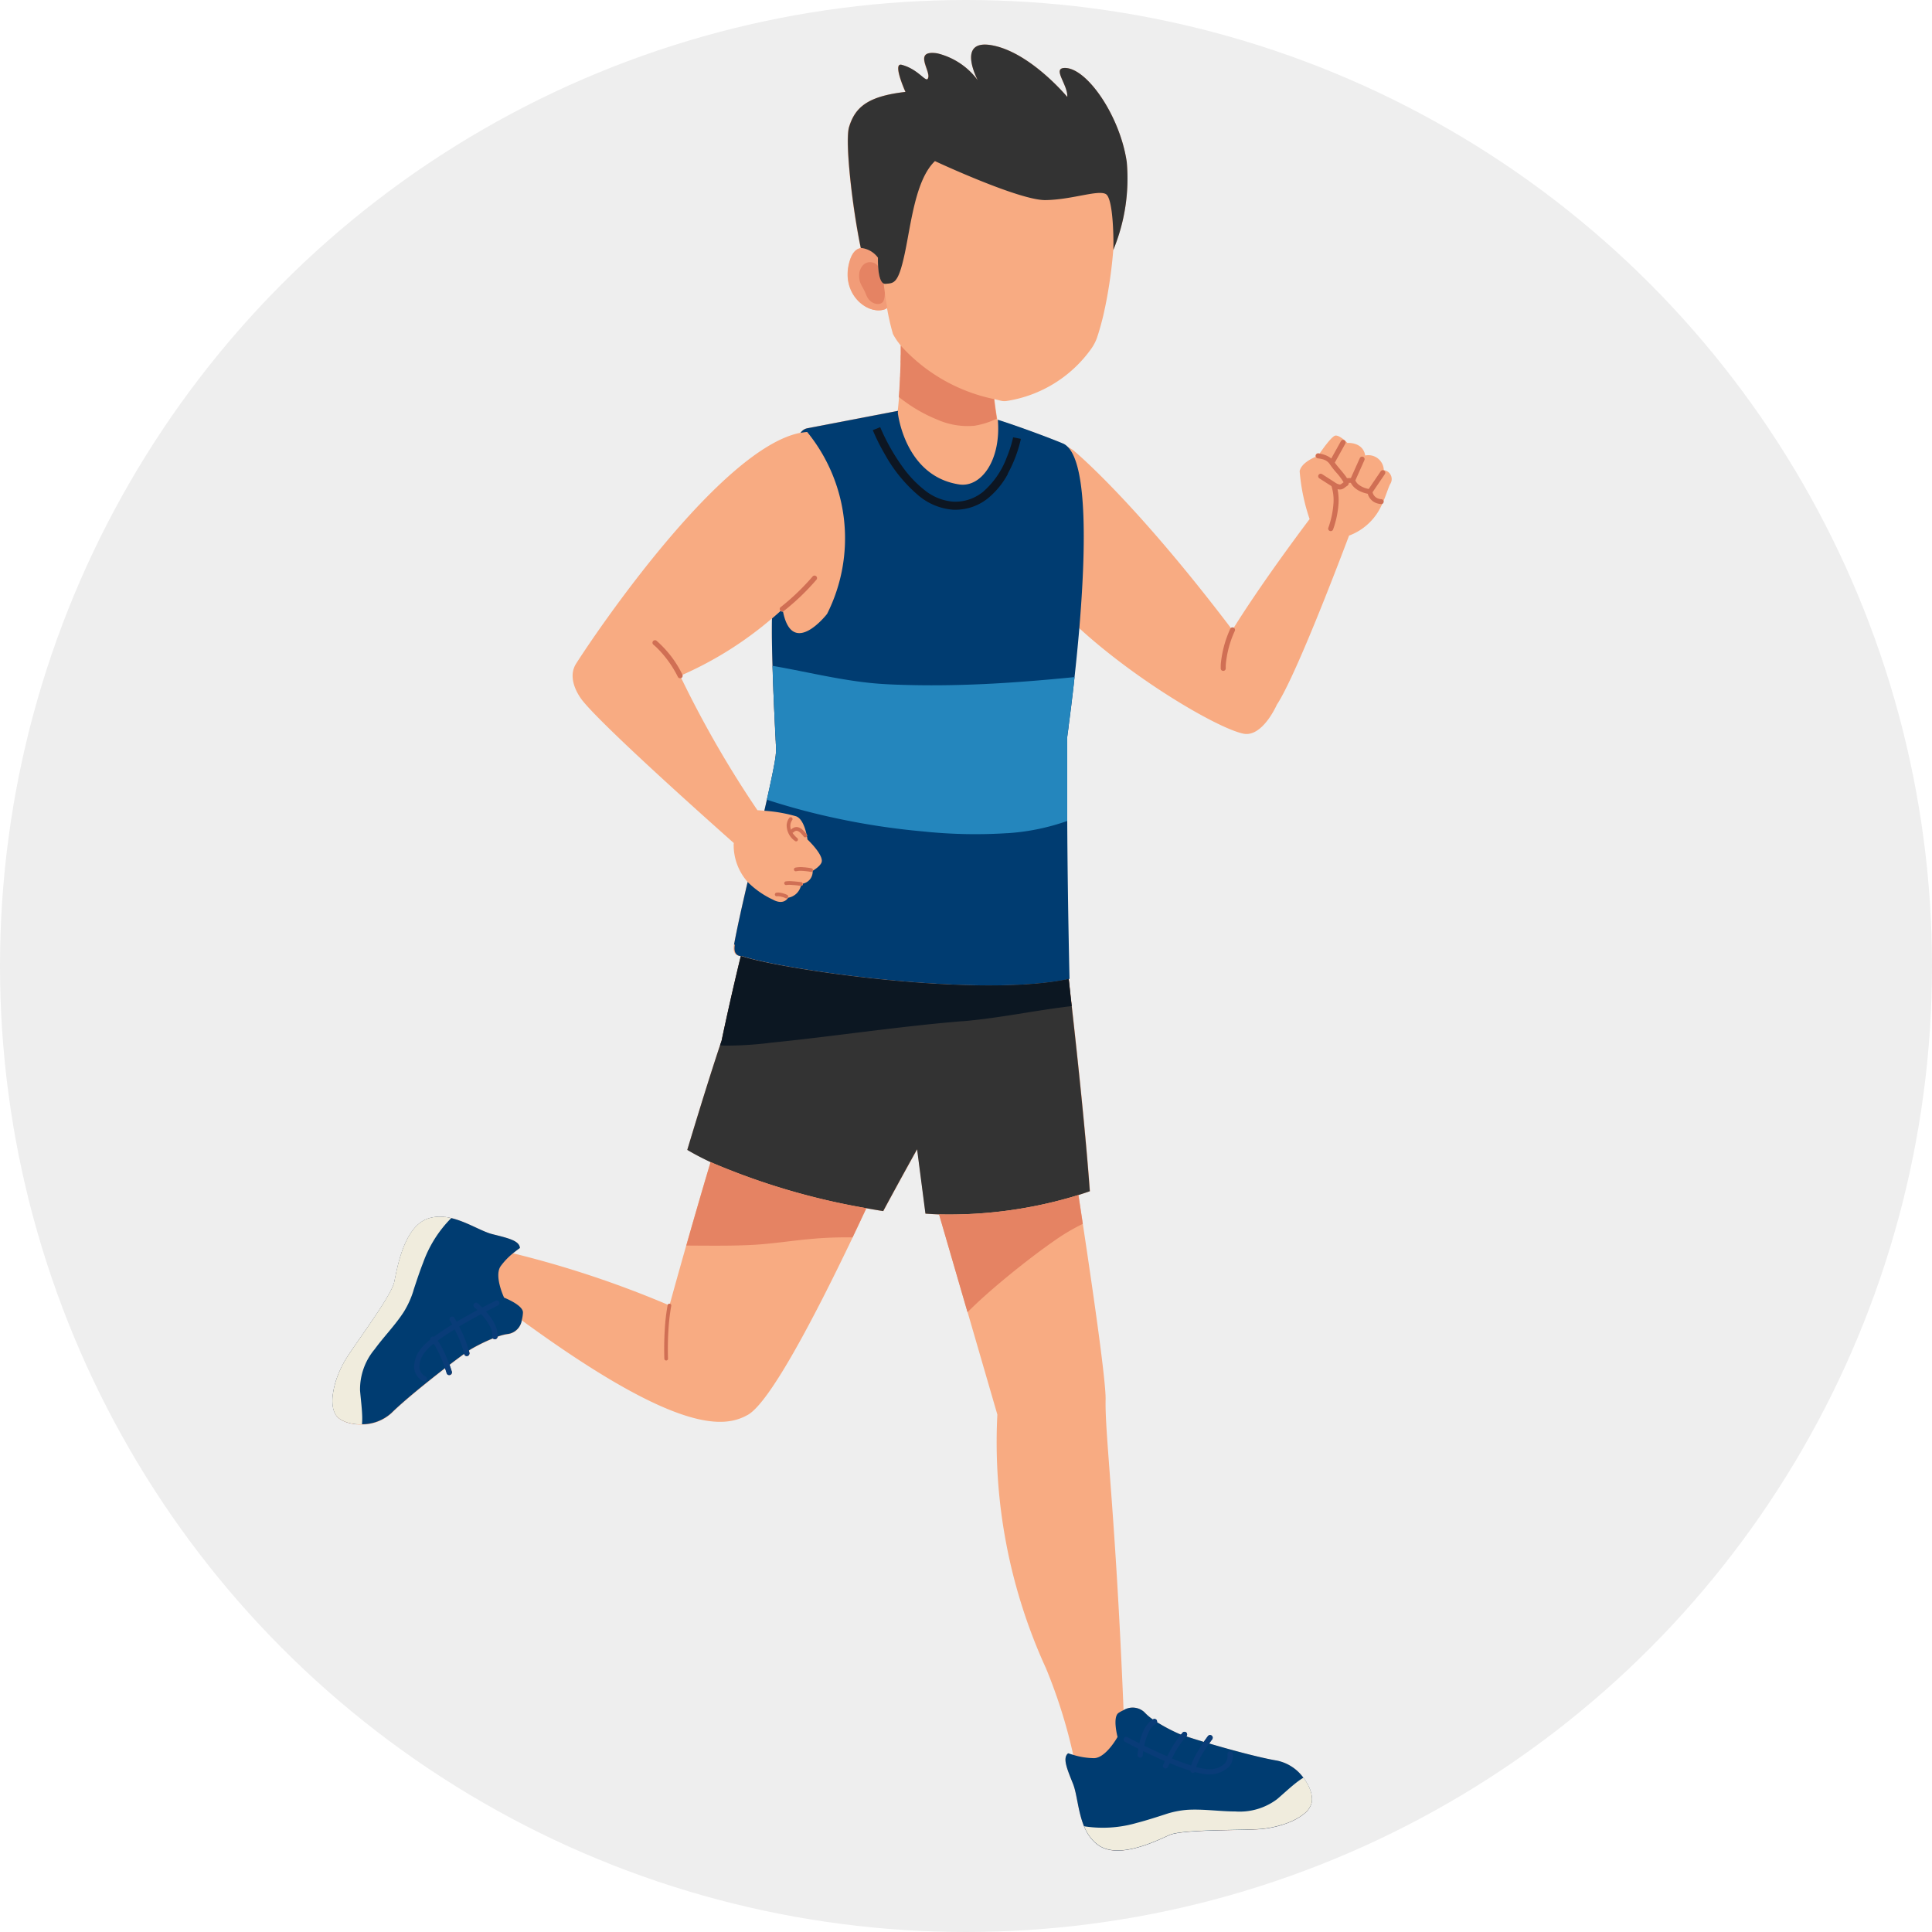
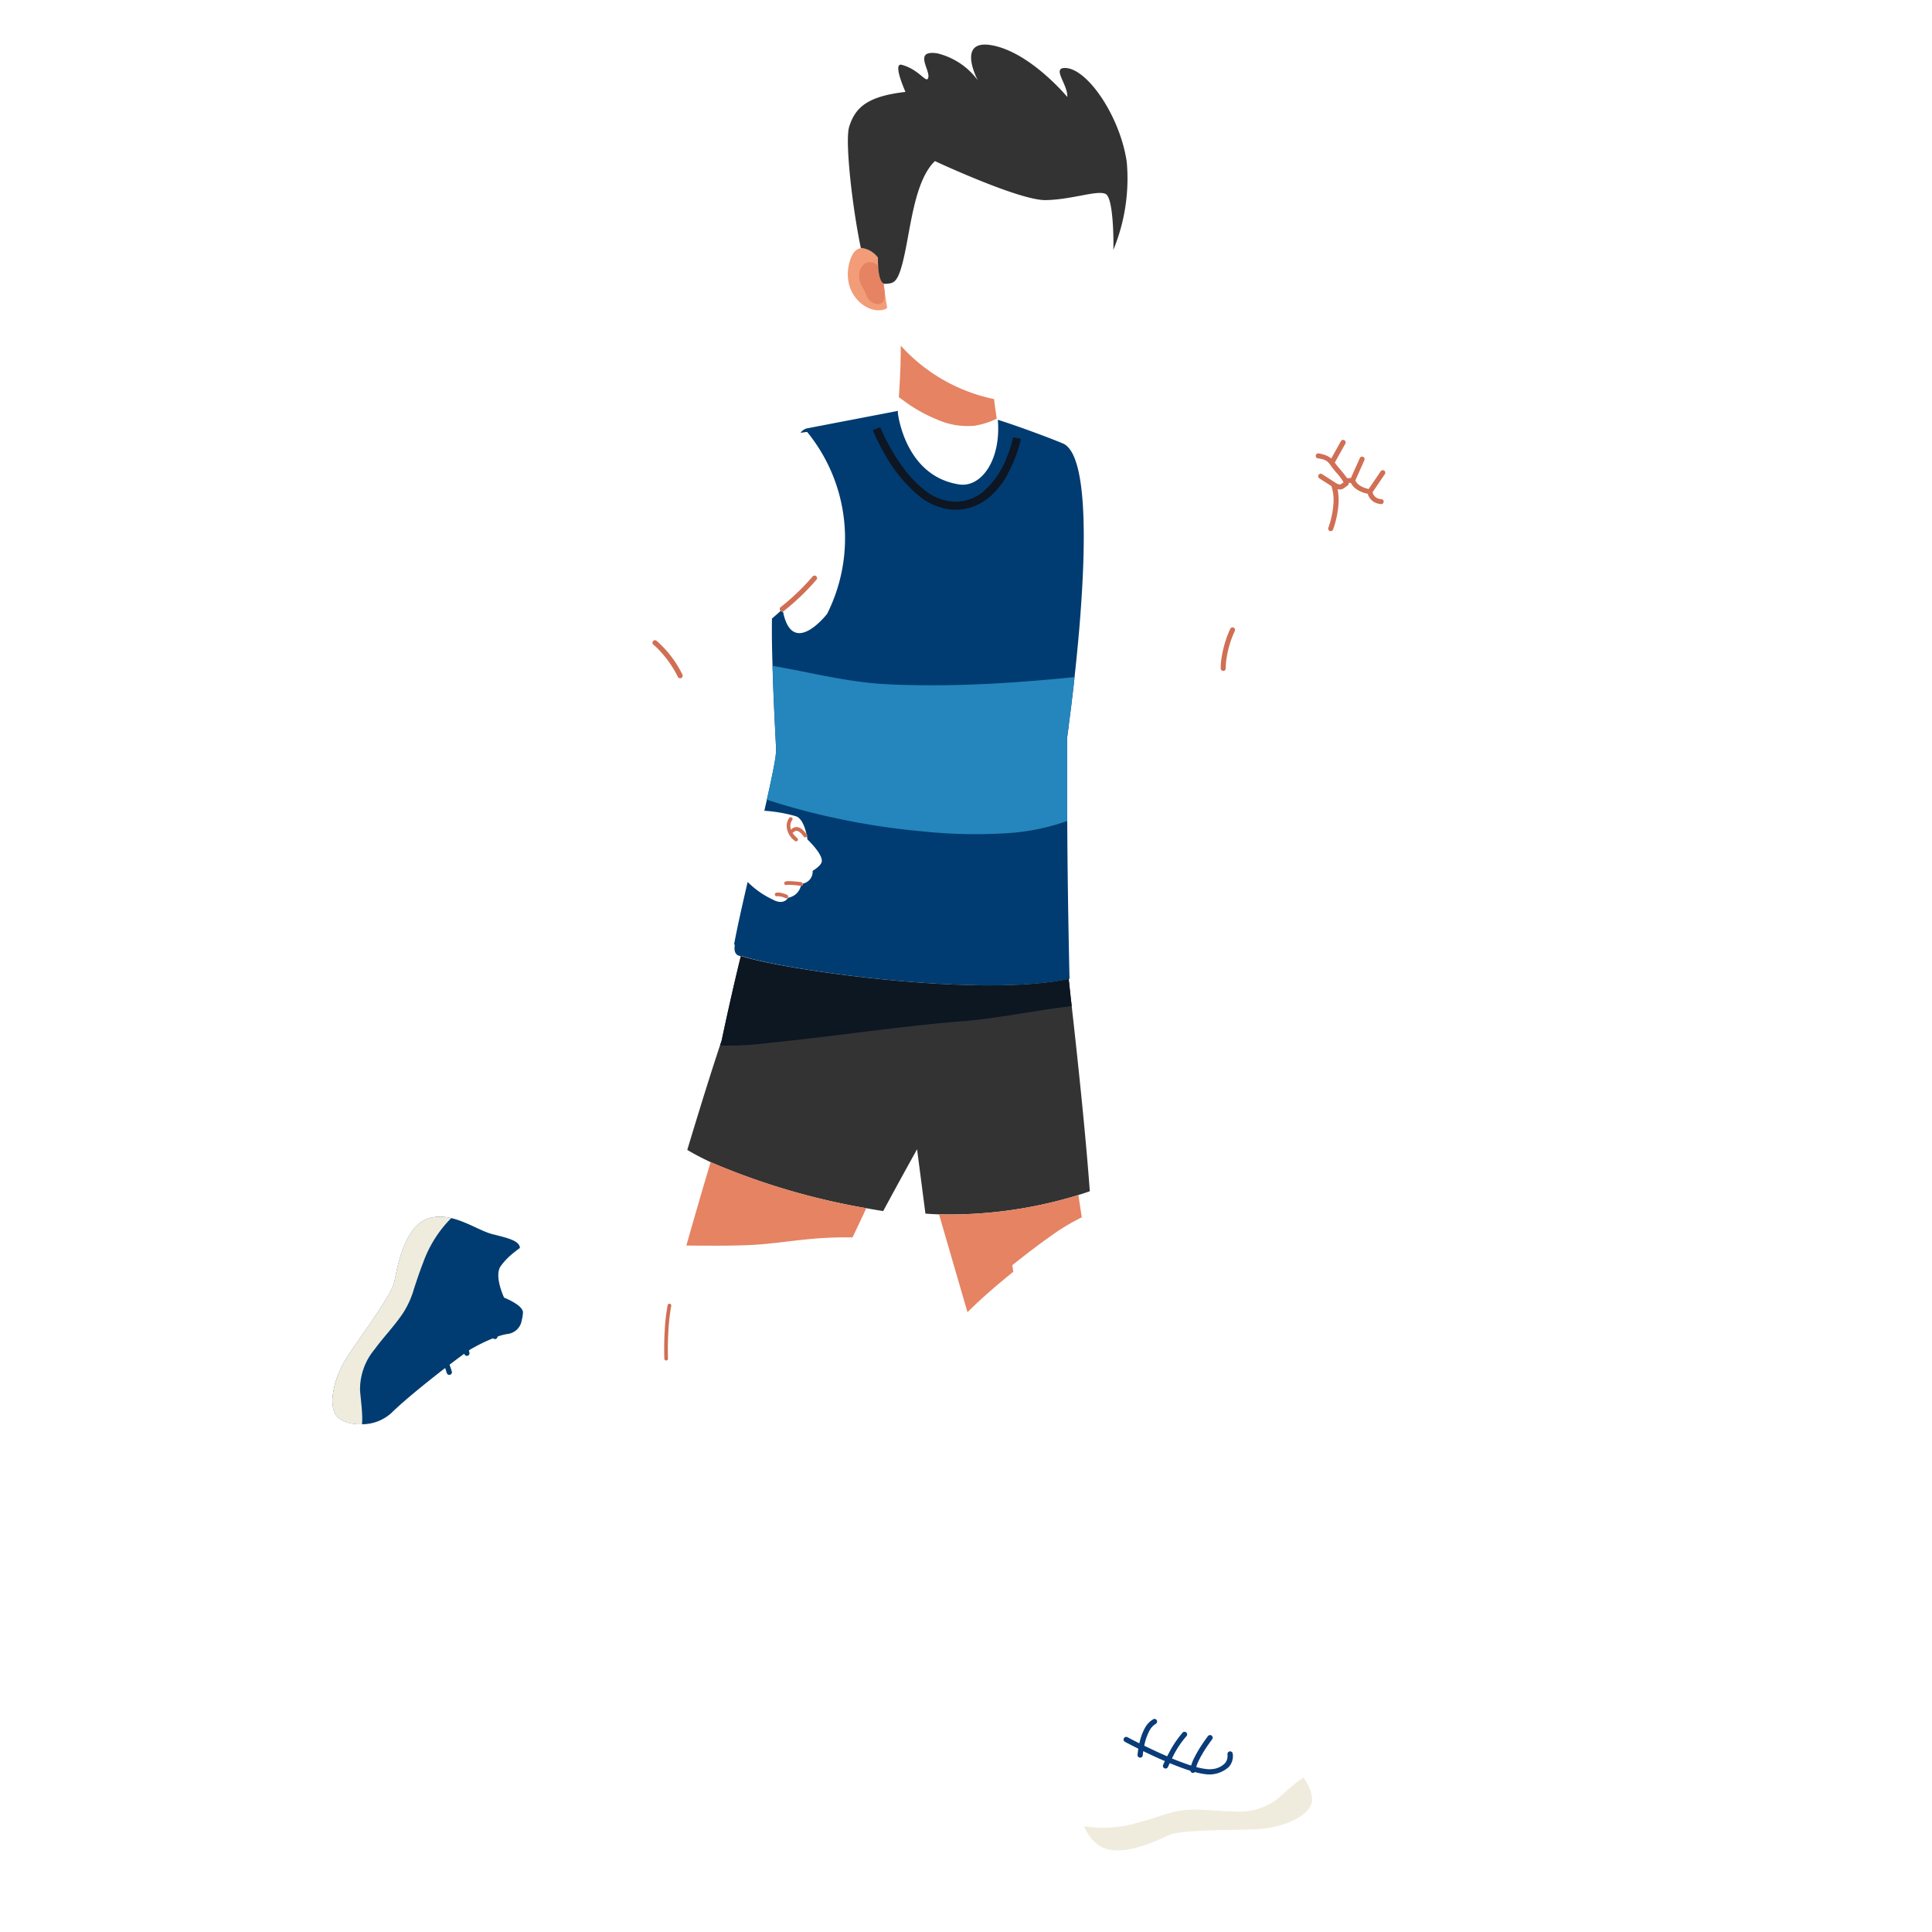
<svg xmlns="http://www.w3.org/2000/svg" id="Group_44626" data-name="Group 44626" width="130" height="130" viewBox="0 0 130 130">
  <defs>
    <clipPath id="clip-path">
      <circle id="Ellipse_299" data-name="Ellipse 299" cx="65" cy="65" r="65" fill="#eee" />
    </clipPath>
    <clipPath id="clip-path-2">
      <rect id="Rectangle_7829" data-name="Rectangle 7829" width="71.274" height="121.515" fill="none" />
    </clipPath>
  </defs>
-   <circle id="Ellipse_93" data-name="Ellipse 93" cx="65" cy="65" r="65" fill="#eee" />
  <g id="Mask_Group_16" data-name="Mask Group 16" clip-path="url(#clip-path)">
    <g id="Group_44630" data-name="Group 44630" transform="translate(22.368 3)">
      <g id="Group_44629" data-name="Group 44629" clip-path="url(#clip-path-2)">
-         <path id="Path_25407" data-name="Path 25407" d="M.342,89.61a6.726,6.726,0,0,1,.517-1.081c.044-.074.1-.161.157-.255.554-.858,1.746-2.48,2.5-3.705.119-.194.226-.378.32-.548a4.861,4.861,0,0,0,.263-.548,1.5,1.5,0,0,0,.064-.207c.207-.977.651-3.677,2.227-4.256a2.606,2.606,0,0,1,.265-.077l.069-.015a2.4,2.4,0,0,1,.246-.038l.02,0a2.286,2.286,0,0,1,.262-.008c.026,0,.052,0,.077,0a1.931,1.931,0,0,1,.22.016l.048,0c.085.012.168.026.25.042.031.008.061.012.091.02L8,78.967v0c1.049.25,2.046.9,2.757,1.079,1.075.269,1.828.439,1.858.933,0,0-.2.137-.463.352a68.155,68.155,0,0,1,10.416,3.461.122.122,0,0,1,.135-.069l.007,0c.115-.418.53-1.921,1.1-3.925,0-.012.007-.025.01-.039.07-.245.14-.5.216-.756l0,0c.074-.259.15-.524.228-.793.009-.032.018-.063.027-.094.158-.547.322-1.115.493-1.7.006-.023.013-.045.02-.066.086-.292.171-.584.258-.881,0-.009.006-.019.009-.03.087-.292.173-.588.263-.884.005-.02.012-.039.018-.058.03-.1.061-.208.093-.312-.548-.256-1.074-.529-1.565-.82,0,0,1.348-4.513,2.3-7.326,0,0,.048-.228.132-.623.024-.113.052-.241.082-.38.015-.068.031-.141.047-.217.033-.151.068-.313.106-.485.057-.259.12-.541.188-.841.112-.5.238-1.048.373-1.625.026-.115.054-.232.082-.349.056-.235.112-.473.171-.714.028-.12.057-.241.088-.364.009-.036.017-.073.026-.111-.136,0-.589-.037-.452-.773.2-1.1.54-2.613.913-4.216A3.751,3.751,0,0,1,27,53.759l.016-.025c-1.908-1.694-8.716-7.773-10.168-9.566,0,0-1.172-1.376-.452-2.511,1.33-2.1,9.724-14.484,15.084-15.534a.721.721,0,0,1,.5-.317l6.058-1.165c.034-.278.065-.608.09-.976,0-.038.005-.076.009-.114s.006-.093.009-.141,0-.074.008-.111.005-.1.01-.156c0-.036,0-.07.005-.106l.01-.174c0-.062.007-.124.01-.188s.006-.114.009-.171c0-.041,0-.083.005-.125s.006-.1.007-.154,0-.087.006-.13,0-.1.006-.158,0-.084.005-.127,0-.105.006-.158,0-.088,0-.133,0-.091,0-.136,0-.1.006-.154c0-.036,0-.071,0-.107,0-.093,0-.185.008-.277,0-.054,0-.108,0-.162l0-.132c0-.046,0-.091,0-.136s0-.1,0-.152a.088.088,0,0,0,0-.01,4.317,4.317,0,0,1-.532-.783,16.264,16.264,0,0,1-.4-1.756.521.521,0,0,1-.19.111c-1.174.374-2.985-1.1-2.321-3.277.191-.626.493-.843.81-.857l-.076-.01c-.582-2.791-1.071-7.193-.785-8.135.411-1.354,1.277-2.071,3.792-2.363,0,0-.9-1.993-.25-1.822,1.215.321,1.691,1.352,1.788.832s-1-1.835.591-1.606A4.776,4.776,0,0,1,43.423,2.4S41.9-.456,44.457.062s4.99,3.46,4.99,3.46c.05-.819-1.03-1.927-.186-1.951C50.752,1.533,53,4.8,53.449,7.908a12.568,12.568,0,0,1-.907,5.913v-.006c-.08,1.005-.215,2.047-.391,3.032h0c0,.015-.005.03-.008.045-.014.078-.028.154-.042.231-.022.113-.044.226-.066.337-.013.062-.025.124-.038.185-.034.158-.067.312-.1.465-.013.059-.027.118-.041.176-.032.132-.064.262-.1.39-.008.032-.017.066-.025.1-.041.154-.084.3-.127.447l-.037.125c-.045.149-.092.293-.14.43a3.009,3.009,0,0,1-.408.744,8.6,8.6,0,0,1-5.647,3.458.99.99,0,0,1-.353-.007c-.161-.038-.318-.077-.474-.118v0c.016.146.033.286.05.418,0,.023.007.045.009.067.005.043.011.084.017.125,0,.024.006.046.01.069l.015.108c0,.022.008.044.01.064s.01.065.015.1.005.036.009.053c.005.035.01.066.015.1,0,.01,0,.021.005.03.005.033.01.062.014.089a.1.1,0,0,1,0,.018c.005.025.009.047.012.066l.016.085c1.486.47,3.726,1.314,4.437,1.621a1.041,1.041,0,0,1,.23.166,3.291,3.291,0,0,1,.437.259s4.011,3.276,10.609,11.964a.169.169,0,0,1,.175-.019c.005,0,.008.008.014.011.379-.615,2.019-3.208,5.108-7.322a13.246,13.246,0,0,1-.669-3.227c.106-.5.774-.837,1.08-.965a.165.165,0,0,1-.012-.082.169.169,0,0,1,.189-.146l.082.014c.239-.348.831-1.177,1.065-1.21.3-.042.807.493.807.493s1.043-.086,1.2.846a1.038,1.038,0,0,1,1.251.983.609.609,0,0,1,.42.954c-.132.277-.255.691-.447,1.143,0,.009,0,.016,0,.025a.167.167,0,0,1-.075.136,3.886,3.886,0,0,1-2.235,2.148c-.961,2.547-3.655,9.56-4.861,11.381,0,0-.964,2.213-2.254,1.946-1.692-.35-7.155-3.531-11.069-7.122-.1,1.185-.214,2.317-.325,3.323,0,.009,0,.018,0,.026-.016.133-.03.264-.045.393,0,.007,0,.014,0,.02q-.048.413-.092.792c0,.019,0,.038-.007.057-.012.1-.025.205-.036.3l-.009.071c-.011.092-.022.181-.033.269,0,.025-.006.051-.009.076-.041.324-.078.616-.111.872,0,.019-.005.039-.008.058-.009.065-.017.127-.024.186,0,.019-.006.037-.008.055-.008.06-.015.117-.023.171l-.005.039c-.027.2-.049.35-.063.458,0,.018,0,.032-.007.048a.169.169,0,0,0,0,.026c0,.015,0,.029-.006.041-.006.041-.01.065-.01.065s0,.013,0,.032,0,.027,0,.046,0,.018,0,.028,0,.039,0,.061,0,.029,0,.046c0,.032,0,.069,0,.109,0,.012,0,.023,0,.037,0,.034,0,.074,0,.112s0,.11,0,.171c0,.04,0,.079,0,.122s0,.06,0,.09c0,.058,0,.117,0,.18,0,.032,0,.067,0,.1,0,.064,0,.132,0,.2,0,.038,0,.076,0,.116,0,.073,0,.149,0,.228,0,.045,0,.089,0,.137,0,.1,0,.2,0,.312,0,.023,0,.047,0,.072,0,.138,0,.284,0,.436,0,.036,0,.074,0,.11,0,.119,0,.24,0,.366v.159c0,.119,0,.239,0,.365,0,.057,0,.115,0,.173,0,.128,0,.26,0,.4,0,.061,0,.122,0,.185,0,.134,0,.273,0,.414,0,.07,0,.137,0,.208,0,.207,0,.42,0,.64.012,2.607.053,6.134.153,10.625.015.121.029.248.044.378,0,.01,0,.021,0,.033.016.146.034.3.051.452,0,.008,0,.014,0,.024q.05.446.106.94h0c.4,3.549.95,8.731,1.219,12.458,0,0-.278.1-.77.257.008.052.015.1.023.155,0,.008,0,.016,0,.026.025.168.051.338.077.506l.024.156c.022.148.044.294.067.441l.018.12c.026.172.052.343.078.516l0,.021c.814,5.388,1.559,10.685,1.533,11.824-.055,2.337.67,7.644,1.208,20.9a1.164,1.164,0,0,1,1.394.128,3.27,3.27,0,0,0,.586.5l.013-.008a.176.176,0,0,1,.239.072.171.171,0,0,1,.016.113,11.62,11.62,0,0,0,1.477.782c.034.015.083.034.142.056.035-.04.069-.084.1-.121a.177.177,0,1,1,.256.244h0c.3.1.711.228,1.178.369.159-.231.276-.383.277-.386a.179.179,0,0,1,.248-.032.177.177,0,0,1,.032.249h0s-.017.021-.047.062-.089.122-.153.214c1.5.443,3.447.968,4.572,1.156a2.928,2.928,0,0,1,1.771,1.154h0c.014.018.026.037.039.054.034.046.069.092.1.14.014.022.027.044.04.066.03.048.061.1.088.145.013.021.023.045.036.067.025.048.05.1.072.144.012.025.021.051.032.077.019.044.038.089.054.133.01.028.018.057.027.084.014.043.027.084.038.124s.013.064.019.1.016.071.021.107.006.073.009.111.005.054.006.081a1.117,1.117,0,0,1-.01.16c0,.007,0,.015,0,.019a1.366,1.366,0,0,1-.531.817c-.075.062-.158.121-.245.179a3.753,3.753,0,0,1-.382.223c-.079.042-.162.08-.246.116a5.592,5.592,0,0,1-.534.2c-.185.06-.377.113-.572.157a6.712,6.712,0,0,1-.89.144c-.576.053-1.773.057-2.977.089-.4.011-.8.025-1.183.044-.3.016-.594.035-.858.059-.2.018-.382.04-.546.064-.055.008-.107.018-.157.026-.1.018-.192.038-.272.06a1.215,1.215,0,0,0-.207.071c-.114.05-.252.113-.409.184s-.333.148-.523.226-.393.158-.606.234c-.237.084-.485.159-.738.224-.177.044-.356.082-.535.111l-.125.019a3.527,3.527,0,0,1-.939.012,2.217,2.217,0,0,1-.6-.167,2.046,2.046,0,0,1-.273-.152,2.268,2.268,0,0,1-.29-.237c-.026-.025-.05-.051-.075-.076a2.71,2.71,0,0,1-.182-.211c-.02-.026-.04-.05-.059-.075a3.112,3.112,0,0,1-.2-.311.092.092,0,0,1,0-.011c-.058-.106-.109-.216-.156-.327,0-.011-.011-.022-.015-.032h0c-.413-1-.471-2.185-.744-2.866-.411-1.029-.716-1.739-.334-2.053,0,0,.136.05.347.11a35.168,35.168,0,0,0-1.833-5.829,36.544,36.544,0,0,1-3.275-17.078l-2-6.885-1.916-6.582q-.454-.015-.913-.05l-.562-4.331s-1.061,1.895-2.279,4.159c0,0-.429-.061-1.142-.194l-.068.147-.109.23c-.04.084-.08.169-.12.254s-.071.154-.107.23l-.12.254-.114.243-.119.249c-.038.081-.076.162-.114.242-.019.039-.038.078-.056.117-2.581,5.4-5.57,11.1-7.05,11.934-1.561.876-4.666,1.345-15.207-6.357a1.1,1.1,0,0,1-.888.924,3.327,3.327,0,0,0-.743.186l0,.014a.178.178,0,0,1-.2.151.168.168,0,0,1-.1-.053,11.616,11.616,0,0,0-1.5.737c-.032.02-.076.047-.128.083.012.053.029.105.038.155a.177.177,0,1,1-.349.065h0c-.259.187-.6.441-.989.737.093.264.148.447.149.451a.177.177,0,1,1-.339.1s-.008-.025-.023-.073-.047-.145-.084-.251c-1.24.956-2.806,2.224-3.617,3.026a2.945,2.945,0,0,1-1.974.758v0l-.069,0c-.057,0-.113,0-.168,0l-.079-.006c-.056,0-.111-.007-.166-.013l-.077-.012c-.053-.008-.106-.016-.157-.025-.028-.005-.054-.013-.081-.018-.047-.012-.094-.021-.141-.035-.03-.008-.057-.02-.086-.029s-.081-.026-.119-.042-.06-.027-.091-.041-.067-.027-.1-.044-.067-.041-.1-.062a.644.644,0,0,1-.064-.039,1.178,1.178,0,0,1-.141-.116,1.013,1.013,0,0,1-.206-.3,1.562,1.562,0,0,1-.116-.387A2.478,2.478,0,0,1,0,91.216c0-.082.006-.164.013-.249A5.412,5.412,0,0,1,.342,89.61M23.546,42.4a.169.169,0,0,1-.079.218h0a71,71,0,0,0,5.132,8.9c.119.007.278.019.466.035.059-.258.117-.51.172-.752l.014-.063c.024-.107.049-.212.072-.317l.025-.112c.025-.113.049-.225.074-.333a.213.213,0,0,1,.006-.03c.025-.116.05-.228.073-.337l.02-.094c.019-.092.037-.181.056-.267.005-.021.008-.042.013-.061l.059-.294.015-.075c.015-.076.028-.151.043-.223,0-.021.008-.041.011-.061.017-.086.031-.169.044-.247,0-.017.005-.033.009-.05.01-.063.02-.124.029-.182L29.8,48c.01-.067.019-.132.026-.191a.166.166,0,0,0,0-.023c.006-.051.011-.1.015-.141,0-.013,0-.026,0-.038,0-.047.006-.091.006-.128,0,0,0-.014,0-.039s0-.044,0-.076c0-.012,0-.024,0-.038,0-.034,0-.073-.007-.116,0-.016,0-.031,0-.048,0-.058-.007-.12-.01-.19v-.008c0-.074-.008-.157-.014-.244a.142.142,0,0,0,0-.027c0-.093-.01-.191-.016-.3a.163.163,0,0,0,0-.019c-.006-.1-.012-.2-.017-.3,0-.022,0-.042,0-.065-.012-.232-.025-.485-.038-.753,0-.016,0-.033,0-.05q-.01-.208-.021-.429h0c-.007-.146-.014-.3-.021-.448,0-.012,0-.024,0-.036-.007-.153-.014-.31-.021-.468a.094.094,0,0,0,0-.017q-.01-.224-.019-.453c0-.017,0-.034,0-.051-.007-.155-.013-.312-.019-.469,0-.019,0-.04,0-.059q-.009-.217-.016-.432c0-.018,0-.037,0-.055-.006-.156-.011-.312-.016-.467a.146.146,0,0,0,0-.022c-.027-.857-.045-1.682-.044-2.368,0-.268,0-.543.007-.819a24.442,24.442,0,0,1-6.01,3.79" transform="translate(0 0)" fill="#f8ab82" />
        <path id="Path_25408" data-name="Path 25408" d="M162.428,229.434a6.793,6.793,0,0,1,.517-1.082c.511-.862,2.235-3.153,2.975-4.507a4.86,4.86,0,0,0,.263-.548,1.455,1.455,0,0,0,.064-.207c.207-.977.652-3.677,2.227-4.256a2.517,2.517,0,0,1,.265-.077l.069-.015a2.3,2.3,0,0,1,.246-.038l.02,0a2.287,2.287,0,0,1,.262-.008l.077,0c.074,0,.147.008.219.017l.048,0c.085.012.168.026.25.042l.091.019.065.013v0c1.049.25,2.046.9,2.757,1.079,1.075.27,1.828.44,1.858.933,0,0-.2.137-.463.353a4.635,4.635,0,0,0-.834.873c-.456.663.232,2.114.232,2.114s1.287.5,1.27,1.005a2.4,2.4,0,0,1-.079.507,1.1,1.1,0,0,1-.889.924,3.3,3.3,0,0,0-.743.186l0,.015a.176.176,0,0,1-.2.15.167.167,0,0,1-.1-.053,11.845,11.845,0,0,0-1.5.736c-.032.021-.076.048-.129.085.013.052.03.1.039.154a.177.177,0,1,1-.348.065h0c-.259.187-.6.441-.99.737.093.264.148.448.149.45a.177.177,0,1,1-.339.1s-.009-.026-.023-.073-.047-.146-.084-.252c-1.24.957-2.806,2.224-3.617,3.026a2.945,2.945,0,0,1-1.974.758v0c-.023,0-.045,0-.068,0-.057,0-.114,0-.169,0l-.079-.006c-.056,0-.111-.007-.166-.013l-.077-.011c-.053-.008-.106-.016-.157-.026a.785.785,0,0,1-.08-.019c-.048-.01-.095-.02-.142-.033-.03-.009-.057-.02-.086-.03s-.081-.026-.119-.041-.06-.027-.091-.042a.9.9,0,0,1-.1-.043c-.035-.019-.067-.04-.1-.062s-.045-.024-.064-.038a1.23,1.23,0,0,1-.141-.117,1.009,1.009,0,0,1-.206-.3,1.566,1.566,0,0,1-.116-.388,2.473,2.473,0,0,1-.031-.457c0-.082.006-.164.013-.249a5.374,5.374,0,0,1,.329-1.357" transform="translate(-162.085 -139.824)" fill="#003c71" />
        <path id="Path_25409" data-name="Path 25409" d="M180.906,223.653a6.143,6.143,0,0,1-.659,1.454c-.578.893-1.335,1.653-1.96,2.512a4.189,4.189,0,0,0-.978,2.763c.048.594.131,1.188.146,1.782a4.984,4.984,0,0,1-.015.5h0l-.069,0c-.057,0-.114,0-.168,0-.027,0-.054,0-.08-.006-.056,0-.111-.007-.165-.013l-.078-.012c-.053-.008-.106-.016-.156-.025-.028-.005-.055-.012-.082-.018-.047-.012-.094-.021-.14-.035-.03-.008-.058-.019-.086-.03s-.082-.025-.12-.041-.061-.027-.091-.042a1.01,1.01,0,0,1-.1-.043c-.035-.02-.067-.041-.1-.062s-.044-.025-.064-.039a1.3,1.3,0,0,1-.141-.116,1,1,0,0,1-.206-.3,1.558,1.558,0,0,1-.116-.388,2.5,2.5,0,0,1-.031-.457q0-.122.014-.249a5.408,5.408,0,0,1,.329-1.357,6.69,6.69,0,0,1,.517-1.082c.511-.863,2.235-3.153,2.973-4.507a4.766,4.766,0,0,0,.264-.548,1.464,1.464,0,0,0,.063-.208c.207-.977.653-3.677,2.228-4.255a2.588,2.588,0,0,1,.265-.077l.069-.015a2.309,2.309,0,0,1,.246-.037l.02,0a2.341,2.341,0,0,1,.261-.008l.078,0c.074,0,.148.007.22.015.016,0,.032,0,.047,0,.084.011.167.026.251.043l.09.019.065.013v0a8.156,8.156,0,0,0-1.893,3c-.24.612-.444,1.238-.65,1.862" transform="translate(-175.45 -139.824)" fill="#f0ecdd" />
-         <path id="Path_25410" data-name="Path 25410" d="M167.924,237.476a2.493,2.493,0,0,0-.163-.242,2.982,2.982,0,0,0-.73.768,1.7,1.7,0,0,0-.222.686.76.76,0,0,0,.19.58.779.779,0,0,0,.148.127l.047.028.011.005h0a.177.177,0,0,1-.144.324,1.017,1.017,0,0,1-.326-.248,1.113,1.113,0,0,1-.28-.839,2.05,2.05,0,0,1,.263-.832,3.271,3.271,0,0,1,.821-.878.171.171,0,0,1,.034-.145.173.173,0,0,1,.211-.045c.024-.02.047-.038.072-.056.351-.26.75-.52,1.158-.771-.006-.009-.012-.022-.017-.031-.037-.068-.068-.122-.091-.158l-.032-.054a.178.178,0,1,1,.3-.184s.056.093.139.244c.488-.292.974-.561,1.394-.785-.03-.031-.062-.061-.087-.084s-.066-.061-.085-.078l-.029-.026a.177.177,0,1,1,.229-.271s.128.109.3.283c.535-.281.9-.457.9-.457a.177.177,0,0,1,.155.32l-.191.093c-.14.071-.356.181-.612.313.04.047.081.094.122.145a3.741,3.741,0,0,1,.459.69,1.6,1.6,0,0,1,.192.8l-.007.066v.014a.178.178,0,0,1-.2.151.166.166,0,0,1-.1-.054.171.171,0,0,1-.051-.147l.005-.052a1.278,1.278,0,0,0-.156-.616,3.831,3.831,0,0,0-.589-.821c-.44.234-.96.523-1.482.833.037.073.076.149.115.229a6.98,6.98,0,0,1,.528,1.4c.013.052.03.1.039.154a.177.177,0,1,1-.348.065h0a6.206,6.206,0,0,0-.536-1.457c-.034-.071-.068-.137-.1-.2-.407.251-.8.512-1.143.766a2.973,2.973,0,0,1,.24.366,8.692,8.692,0,0,1,.55,1.263c.093.264.148.448.149.45a.177.177,0,1,1-.339.1l-.023-.073c-.018-.057-.047-.146-.084-.252-.071-.208-.175-.492-.3-.779a5.854,5.854,0,0,0-.31-.619" transform="translate(-160.953 -149.814)" fill="#093c78" />
-         <path id="Path_25411" data-name="Path 25411" d="M15.021,313.361s.136.05.347.11a5,5,0,0,0,1.406.222c.8-.02,1.577-1.427,1.577-1.427s-.353-1.334.069-1.619a2.365,2.365,0,0,1,.335-.184,1.165,1.165,0,0,1,1.394.128,3.3,3.3,0,0,0,.586.5l.013-.008a.176.176,0,0,1,.239.072.171.171,0,0,1,.016.113,11.641,11.641,0,0,0,1.477.782c.035.015.084.034.143.056.035-.04.068-.084.1-.121a.177.177,0,0,1,.251-.008.179.179,0,0,1,.006.252h0c.3.1.711.228,1.177.369.16-.232.277-.384.277-.385a.178.178,0,0,1,.249-.034.176.176,0,0,1,.033.248h0l-.047.062c-.035.047-.089.123-.154.215,1.5.442,3.449.967,4.574,1.154a2.929,2.929,0,0,1,1.771,1.155v0c.013.019.025.036.038.054.034.047.069.092.1.14.014.022.027.044.04.066.03.048.06.1.087.145.013.021.023.045.036.068.025.048.05.094.072.143.012.024.021.051.032.076.019.044.038.089.054.134.01.028.018.057.027.085s.027.083.037.124.013.063.019.1.016.071.021.106.006.072.009.111.005.054.006.082a1.163,1.163,0,0,1-.011.159c0,.007,0,.014,0,.021a1.369,1.369,0,0,1-.533.815,2.594,2.594,0,0,1-.244.178,3.589,3.589,0,0,1-.382.224c-.079.042-.161.08-.246.116a5.541,5.541,0,0,1-.533.2c-.185.061-.378.114-.572.158a6.7,6.7,0,0,1-.89.143c-.576.053-1.773.057-2.977.09-.4.011-.8.025-1.183.044-.3.016-.594.035-.858.059-.2.018-.381.04-.545.064-.055.008-.107.017-.157.026-.1.019-.191.038-.272.06a1.221,1.221,0,0,0-.207.071c-.114.05-.252.113-.409.184s-.333.148-.522.226-.393.159-.606.234c-.237.084-.485.159-.737.223-.178.045-.356.083-.536.112-.042.006-.083.013-.125.018a3.469,3.469,0,0,1-.939.013,2.213,2.213,0,0,1-.6-.167,2.1,2.1,0,0,1-.273-.151,2.28,2.28,0,0,1-.291-.237c-.026-.025-.05-.051-.075-.075a2.787,2.787,0,0,1-.182-.211c-.019-.024-.04-.05-.058-.075a2.978,2.978,0,0,1-.2-.311.04.04,0,0,1-.005-.011c-.058-.106-.109-.215-.156-.327,0-.012-.011-.023-.015-.033h0c-.413-1-.471-2.184-.744-2.866-.411-1.029-.715-1.739-.334-2.053" transform="translate(34.478 -198.39)" fill="#003c71" />
        <path id="Path_25412" data-name="Path 25412" d="M30.182,324.952c0,.006,0,.015,0,.02a1.37,1.37,0,0,1-.532.816c-.075.062-.158.121-.244.179a3.844,3.844,0,0,1-.383.223c-.08.042-.162.08-.246.116-.169.075-.348.143-.533.2s-.377.113-.572.157a6.69,6.69,0,0,1-.89.144c-.576.053-1.773.057-2.977.089-.4.011-.8.025-1.184.044-.3.016-.594.035-.858.059-.2.018-.382.04-.545.064-.055.007-.107.016-.157.026q-.151.026-.272.06a1.318,1.318,0,0,0-.206.071c-.115.05-.252.113-.409.184s-.333.148-.523.226-.393.158-.606.234c-.237.084-.485.159-.738.224-.177.044-.356.082-.534.111l-.125.019a3.514,3.514,0,0,1-.939.012,2.222,2.222,0,0,1-.605-.167,1.95,1.95,0,0,1-.272-.152,2.3,2.3,0,0,1-.291-.237c-.026-.024-.05-.051-.075-.075-.064-.068-.125-.138-.182-.211-.019-.025-.04-.049-.058-.075a3.035,3.035,0,0,1-.2-.31.082.082,0,0,0-.006-.012c-.057-.106-.108-.216-.155-.328l-.015-.032h0a8.167,8.167,0,0,0,3.539-.225c.637-.165,1.264-.367,1.889-.568a6.111,6.111,0,0,1,1.565-.317c1.062-.056,2.122.111,3.184.113a4.18,4.18,0,0,0,2.812-.829c.453-.386.885-.8,1.358-1.162a4.784,4.784,0,0,1,.415-.283h0c.013.018.025.037.038.055.034.046.069.092.1.139.014.022.027.045.041.066.03.049.06.1.087.146.013.021.023.045.036.067.025.048.05.1.072.144.012.024.021.051.032.077.018.043.038.088.054.133.01.029.018.058.027.085.013.043.027.083.037.124s.013.064.019.1.016.071.021.106.006.073.009.111.005.054.005.081a1.166,1.166,0,0,1-.01.16" transform="translate(35.727 -206.745)" fill="#f0ecdd" />
        <path id="Path_25413" data-name="Path 25413" d="M34.631,315.366a2.2,2.2,0,0,0-.1.273,4.235,4.235,0,0,0,.784.147,1.469,1.469,0,0,0,.266-.005,1.371,1.371,0,0,0,.872-.38.725.725,0,0,0,.186-.451.736.736,0,0,0,0-.114l0-.029V314.8a.177.177,0,0,1,.347-.074.95.95,0,0,1,.014.244,1.093,1.093,0,0,1-.276.667,1.956,1.956,0,0,1-1.425.5,4.65,4.65,0,0,1-.857-.16.177.177,0,0,1-.141.058.173.173,0,0,1-.159-.144c-.144-.044-.293-.093-.444-.147-.31-.109-.63-.234-.948-.365l-.015.032c-.033.07-.058.126-.075.165l-.027.058a.177.177,0,1,1-.326-.138s.042-.1.116-.256c-.523-.225-1.026-.459-1.454-.668-.006.039-.012.08-.016.113-.006.051-.011.092-.014.12l0,.04a.177.177,0,0,1-.354-.026s.013-.17.053-.412c-.54-.269-.9-.461-.9-.462a.177.177,0,0,1,.168-.312l.166.089c.139.073.36.186.635.324.017-.071.034-.145.054-.22a3.584,3.584,0,0,1,.309-.794,1.507,1.507,0,0,1,.56-.6l.013-.008a.177.177,0,0,1,.239.073.171.171,0,0,1,.016.113.178.178,0,0,1-.089.127,1.148,1.148,0,0,0-.429.469,3.686,3.686,0,0,0-.344,1c.415.2.913.439,1.429.663l.115.049c.037-.075.075-.149.118-.228a7.012,7.012,0,0,1,.82-1.246c.035-.04.068-.084.1-.121a.176.176,0,1,1,.256.243v0A6.219,6.219,0,0,0,33,314.864c-.036.069-.071.136-.1.2.382.158.766.3,1.126.424l.165.052a2.979,2.979,0,0,1,.155-.409,8.635,8.635,0,0,1,.7-1.186c.159-.232.276-.384.277-.385a.177.177,0,1,1,.282.214l-.047.062c-.035.047-.089.123-.154.215-.127.18-.3.43-.455.7a5.669,5.669,0,0,0-.319.615" transform="translate(23.59 -199.741)" fill="#093c78" />
        <path id="Path_25414" data-name="Path 25414" d="M58.613,175.781s.048-.228.132-.623c.025-.113.052-.241.082-.38.016-.068.031-.141.047-.217q.049-.227.106-.485c.057-.258.12-.541.188-.841.112-.5.237-1.048.373-1.625.026-.116.053-.233.082-.35.056-.234.112-.473.171-.714.028-.12.058-.241.088-.364.009-.036.017-.073.027-.11l.039,0c2.583.884,15.891,2.839,22.024,1.532.014.121.029.248.044.378,0,.011,0,.021,0,.032.016.148.034.3.052.453,0,.008,0,.015,0,.024.034.3.069.611.106.94.4,3.549.95,8.733,1.218,12.459,0,0-.277.1-.77.257a29.535,29.535,0,0,1-9.377,1.3q-.454-.015-.913-.05l-.562-4.331s-1.061,1.895-2.279,4.159c0,0-.429-.062-1.142-.194a46.392,46.392,0,0,1-10.477-3.1h0c-.548-.257-1.074-.529-1.564-.821,0,0,1.348-4.513,2.3-7.326" transform="translate(-32.43 -108.735)" fill="#333" />
        <path id="Path_25415" data-name="Path 25415" d="M57.547,104.25c.2-1.1.54-2.613.914-4.217a5.974,5.974,0,0,0,1.7,1.189c.752.409,1.025-.129,1.025-.129a1.066,1.066,0,0,0,.859-.8.124.124,0,0,0,.136-.107.126.126,0,0,0,0-.044.814.814,0,0,0,.654-.839.2.2,0,0,0,.009-.025c.059-.035.577-.35.607-.631.057-.514-.964-1.473-.964-1.473s-.01-.086-.035-.216a.126.126,0,0,0-.012-.122c-.005-.007-.013-.016-.018-.022-.093-.414-.3-1.055-.7-1.2a9.973,9.973,0,0,0-2.137-.372c.059-.257.117-.51.172-.753l.014-.062c.025-.107.049-.212.072-.317L59.866,94c.025-.113.049-.225.074-.333a.188.188,0,0,1,.006-.03c.025-.115.049-.228.072-.337l.02-.094c.019-.092.038-.18.056-.268.005-.019.008-.041.013-.061.02-.1.041-.2.059-.294l.015-.075c.015-.077.029-.151.043-.223,0-.02.008-.041.012-.061.016-.087.031-.169.044-.248,0-.017.005-.032.009-.049.01-.063.02-.124.029-.182,0-.018.005-.036.008-.053.01-.068.019-.133.026-.191,0-.008,0-.015,0-.023.006-.051.011-.1.015-.141,0-.013,0-.026,0-.038,0-.047.005-.091.005-.128,0,0,0-.015,0-.04s0-.045,0-.075c0-.012,0-.023,0-.038,0-.033,0-.073-.007-.116,0-.015,0-.031,0-.048,0-.057-.007-.119-.01-.19v-.008c0-.075-.008-.156-.014-.244a.169.169,0,0,0,0-.027c0-.093-.011-.192-.016-.3a.16.16,0,0,0,0-.019c-.006-.1-.011-.2-.017-.3l0-.065c-.012-.232-.025-.485-.038-.753,0-.016,0-.033,0-.05-.006-.139-.014-.282-.022-.429h0c-.007-.146-.014-.295-.021-.447,0-.012,0-.024,0-.036-.007-.153-.014-.31-.021-.468a.1.1,0,0,0,0-.018c-.007-.149-.013-.3-.019-.452,0-.018,0-.034,0-.051-.007-.157-.013-.312-.019-.469,0-.02,0-.039,0-.059,0-.145-.011-.289-.016-.432,0-.019,0-.037,0-.056q-.009-.234-.016-.467a.152.152,0,0,0,0-.022c-.027-.856-.045-1.682-.044-2.368,0-.268,0-.543.008-.819.27-.229.471-.409.587-.516a.166.166,0,0,0,.154.051c.639,3.166,2.966.155,2.966.155a11.315,11.315,0,0,0-1.341-12.242,3.9,3.9,0,0,0-.445.063.721.721,0,0,1,.5-.318l6.058-1.164c0,.038-.01.078-.014.114,0,0,.448,4.272,4.127,4.835,1.47.225,2.829-1.609,2.605-4.351,1.486.47,3.726,1.313,4.437,1.621a1.036,1.036,0,0,1,.23.167c1.4,1.3,1.236,7.217.818,12.208-.1,1.185-.214,2.318-.325,3.323,0,.01,0,.018,0,.027-.016.133-.03.264-.045.393a.169.169,0,0,1,0,.019q-.047.414-.092.793c0,.019,0,.038-.007.057-.013.1-.025.2-.036.3l-.009.071c-.011.092-.022.181-.032.269,0,.026-.007.051-.01.076-.041.324-.078.615-.111.871,0,.02-.005.039-.008.058-.009.065-.017.127-.024.186,0,.019-.006.038-.007.056-.009.059-.016.116-.023.171,0,.013,0,.026,0,.039-.027.2-.048.351-.064.458,0,.018,0,.033-.007.048a.246.246,0,0,0,0,.027c0,.015,0,.029-.006.04-.006.041-.01.065-.01.065s0,.013,0,.032,0,.026,0,.045,0,.018,0,.028,0,.04,0,.062,0,.028,0,.045c0,.032,0,.07,0,.109a.256.256,0,0,1,0,.037c0,.033,0,.074,0,.112s0,.11,0,.171c0,.04,0,.078,0,.122,0,.029,0,.06,0,.09,0,.058,0,.117,0,.181,0,.032,0,.067,0,.1,0,.065,0,.133,0,.2,0,.038,0,.076,0,.115,0,.073,0,.15,0,.228,0,.045,0,.09,0,.137,0,.1,0,.2,0,.312,0,.024,0,.047,0,.072q0,.208,0,.436c0,.036,0,.074,0,.11,0,.119,0,.24,0,.366,0,.052,0,.1,0,.158,0,.119,0,.24,0,.366,0,.057,0,.115,0,.173,0,.128,0,.26,0,.4,0,.061,0,.122,0,.185,0,.134,0,.273,0,.414,0,.07,0,.137,0,.208,0,.208,0,.421,0,.641.013,2.606.053,6.134.153,10.625-6.133,1.308-19.44-.649-22.024-1.532l-.04,0c-.136,0-.589-.037-.452-.773" transform="translate(-30.522 -43.687)" fill="#003c71" />
        <path id="Path_25416" data-name="Path 25416" d="M75.4,127.169a33.7,33.7,0,0,1-5.678-.121,47.951,47.951,0,0,1-5.828-.885,45.6,45.6,0,0,1-4.655-1.247l0-.008.014-.063c.024-.107.049-.212.072-.317.008-.037.016-.075.026-.112.023-.113.048-.224.073-.333,0-.01,0-.02.006-.029.025-.116.05-.228.073-.338l.02-.094q.029-.137.056-.268c.005-.019.008-.04.013-.059.019-.1.04-.2.059-.294.006-.026.01-.05.015-.075.015-.076.029-.151.043-.224,0-.021.008-.041.012-.061.016-.086.031-.169.044-.247,0-.018.006-.033.009-.05.01-.063.02-.124.029-.182,0-.017.005-.036.008-.053.01-.068.019-.132.026-.191a.166.166,0,0,0,0-.023c.006-.051.011-.1.015-.141,0-.013,0-.026,0-.039,0-.047.006-.091.006-.128,0,0,0-.015,0-.039s0-.046,0-.076c0-.012,0-.023,0-.038,0-.034,0-.072-.007-.117,0-.016,0-.031,0-.048,0-.057-.007-.119-.01-.19v-.008c0-.074-.008-.157-.014-.244a.14.14,0,0,0,0-.027c0-.093-.009-.191-.016-.3a.156.156,0,0,0,0-.018c-.006-.1-.012-.2-.017-.3,0-.022,0-.042,0-.065-.012-.232-.024-.485-.038-.753,0-.016,0-.033,0-.05-.006-.139-.014-.282-.021-.43h0c-.007-.145-.014-.3-.021-.447,0-.012,0-.024,0-.035-.007-.153-.014-.31-.021-.468a.091.091,0,0,0,0-.017q-.01-.224-.019-.453c0-.017,0-.034,0-.051-.007-.155-.013-.313-.019-.47,0-.019,0-.04,0-.059-.005-.145-.012-.289-.017-.432,0-.019,0-.037,0-.055-.006-.156-.01-.312-.016-.467a.155.155,0,0,0,0-.022c1.284.222,2.558.5,3.839.739.9.167,1.8.314,2.708.41s1.824.124,2.738.145c1.858.042,3.717,0,5.573-.1,1.821-.1,3.637-.254,5.452-.434h.007a.21.21,0,0,1,0,.026c-.014.134-.03.264-.043.393,0,.007,0,.014,0,.02-.032.275-.062.54-.092.792,0,.02-.005.038-.008.058-.013.1-.025.205-.036.3,0,.024-.006.048-.009.071q-.017.137-.032.269c0,.025-.007.05-.01.076-.041.324-.078.616-.111.872,0,.019-.005.038-.008.058-.009.064-.016.127-.024.186,0,.019-.006.037-.007.055-.008.06-.016.117-.023.172,0,.012,0,.025,0,.038-.027.2-.048.351-.064.459,0,.018,0,.032-.006.048s0,.019,0,.027,0,.029-.006.04c-.006.041-.01.065-.01.065a.308.308,0,0,1,0,.032c0,.012,0,.027,0,.046a.245.245,0,0,0,0,.028c0,.018,0,.039,0,.061s0,.029,0,.046c0,.032,0,.069,0,.109,0,.012,0,.024,0,.037,0,.034,0,.074,0,.112s0,.11,0,.171c0,.04,0,.079,0,.122s0,.06,0,.09c0,.057,0,.117,0,.18,0,.032,0,.066,0,.1,0,.065,0,.132,0,.2,0,.038,0,.076,0,.116,0,.073,0,.149,0,.228,0,.045,0,.089,0,.137q0,.149,0,.311c0,.025,0,.047,0,.072q0,.208,0,.436c0,.035,0,.074,0,.11,0,.119,0,.24,0,.367,0,.052,0,.105,0,.159,0,.118,0,.239,0,.365,0,.057,0,.115,0,.173,0,.128,0,.26,0,.4,0,.061,0,.122,0,.185,0,.134,0,.273,0,.414,0,.07,0,.137,0,.208,0,.207,0,.42,0,.64h0a14.9,14.9,0,0,1-4,.82" transform="translate(-30.009 -74.106)" fill="#2486bd" />
        <path id="Path_25417" data-name="Path 25417" d="M78.238,74.523a5.442,5.442,0,0,1-1.34,1.643,3.489,3.489,0,0,1-2.184.774c-.074,0-.146,0-.218-.006a4.09,4.09,0,0,1-2.271-.948,9.927,9.927,0,0,1-2.269-2.778,13.509,13.509,0,0,1-.811-1.624l.5-.2s.006.016.021.051a13.774,13.774,0,0,0,1.5,2.645,7.59,7.59,0,0,0,1.5,1.568,3.479,3.479,0,0,0,1.857.746c.06,0,.12.005.182.005a2.943,2.943,0,0,0,1.851-.659,5.694,5.694,0,0,0,1.59-2.286,9.237,9.237,0,0,0,.342-.986c.034-.125.06-.226.076-.3.008-.035.014-.06.017-.078l0-.025.53.106a8.961,8.961,0,0,1-.885,2.346" transform="translate(-32.785 -45.641)" fill="#0d1622" />
        <path id="Path_25418" data-name="Path 25418" d="M94.26,38.82c.191-.626.493-.843.81-.857a1.621,1.621,0,0,1,1.078.648s-.008.257.011.577c.028.459.114,1.04.37,1.158.023.2.05.408.077.608q.074.53.166,1.031a.539.539,0,0,1-.19.11c-1.174.374-2.985-1.1-2.321-3.277" transform="translate(-59.44 -24.272)" fill="#f29c78" />
        <path id="Path_25419" data-name="Path 25419" d="M96.208,43.237c-.223.348-.919.2-1.154-.428s-.547-.773-.463-1.5c0,0,.158-.87.93-.673a.639.639,0,0,1,.334.241c.028.459.115,1.04.37,1.158q.036.307.077.608a1.339,1.339,0,0,1-.094.589" transform="translate(-59.136 -25.965)" fill="#e58363" />
        <path id="Path_25420" data-name="Path 25420" d="M110.138,211.6c-.022.049-.045.1-.069.147l-.107.231-.12.254c-.035.077-.071.153-.107.23s-.08.169-.12.255l-.114.241-.119.25c-.038.082-.076.162-.114.242l-.056.116h0a25.7,25.7,0,0,0-2.8.105c-1.318.117-2.627.331-3.948.4-1.263.066-2.527.054-3.791.048l-.645-.005a.318.318,0,0,0,.012-.038l.216-.756,0-.005.228-.793c.009-.031.018-.062.027-.093.158-.547.323-1.115.493-1.7.006-.022.013-.044.019-.066.086-.292.172-.585.259-.881,0-.009.006-.02.009-.03q.13-.439.262-.884c.006-.02.013-.039.018-.058.031-.1.062-.208.093-.311a46.417,46.417,0,0,0,10.478,3.1" transform="translate(-74.215 -133.304)" fill="#e58363" />
-         <path id="Path_25421" data-name="Path 25421" d="M62.624,219.8c-.849.689-1.686,1.395-2.484,2.143-.2.19-.4.383-.6.58l-1.915-6.582a29.5,29.5,0,0,0,9.377-1.3c.008.053.016.1.023.155,0,.009,0,.017.005.027.025.168.051.338.077.506.008.053.016.1.024.158q.034.219.067.439l.018.12c.026.171.052.343.078.516l0,.021a13.925,13.925,0,0,0-2.006,1.2c-.913.639-1.8,1.322-2.669,2.022" transform="translate(-16.808 -137.229)" fill="#e58363" />
+         <path id="Path_25421" data-name="Path 25421" d="M62.624,219.8c-.849.689-1.686,1.395-2.484,2.143-.2.19-.4.383-.6.58l-1.915-6.582a29.5,29.5,0,0,0,9.377-1.3c.008.053.016.1.023.155,0,.009,0,.017.005.027.025.168.051.338.077.506.008.053.016.1.024.158l.018.12c.026.171.052.343.078.516l0,.021a13.925,13.925,0,0,0-2.006,1.2c-.913.639-1.8,1.322-2.669,2.022" transform="translate(-16.808 -137.229)" fill="#e58363" />
        <path id="Path_25422" data-name="Path 25422" d="M78.679,61.553a5.044,5.044,0,0,1-2.516-.414,10.1,10.1,0,0,1-2.172-1.209c-.138-.1-.272-.2-.406-.3,0-.019,0-.038,0-.056,0-.038.005-.076.009-.114s.006-.093.009-.14.005-.074.008-.113.005-.1.01-.156c0-.036,0-.07.005-.106,0-.058.006-.116.009-.174s.006-.125.01-.188.006-.113.009-.171c0-.041,0-.083.005-.125s.006-.1.007-.154,0-.087.006-.13,0-.1.006-.158,0-.085.005-.128,0-.1.006-.157,0-.088.005-.133,0-.091,0-.137,0-.1.006-.153c0-.036,0-.071,0-.107,0-.093,0-.185.008-.277,0-.054,0-.108,0-.162l0-.132c0-.046,0-.092,0-.137s0-.1,0-.152a.1.1,0,0,1,0-.01,11.619,11.619,0,0,0,6.281,3.6v0c.015.145.033.286.05.417,0,.023.007.045.009.067.005.043.011.084.017.125,0,.024.007.046.01.069s.01.074.016.109.007.043.009.063.01.065.015.1.005.036.009.053c.005.035.01.066.015.1l0,.03c.005.033.011.062.015.089a.109.109,0,0,1,0,.018c.006.031.01.059.014.08a5.441,5.441,0,0,1-1.525.478" transform="translate(-35.468 -35.906)" fill="#e58363" />
        <path id="Path_25423" data-name="Path 25423" d="M134.885,235.075h0l-.02.107a14.217,14.217,0,0,0-.17,1.546c-.032.525-.049,1.163-.027,1.891a.123.123,0,1,1-.247.008c-.022-.737-.006-1.382.027-1.915a12.853,12.853,0,0,1,.195-1.689.111.111,0,0,1,.012-.026.121.121,0,0,1,.135-.069l.007,0a.121.121,0,0,1,.088.144" transform="translate(-112.087 -150.202)" fill="#d06f54" />
        <path id="Path_25424" data-name="Path 25424" d="M5.608,78.058H5.583a1.055,1.055,0,0,1-.443-.133.935.935,0,0,1-.425-.555,2.344,2.344,0,0,1-.43-.131,1.649,1.649,0,0,1-.433-.258,1.121,1.121,0,0,1-.275-.347l-.137,0s0,.008,0,.013a.251.251,0,0,1-.033.112.242.242,0,0,1-.09.088c-.057.032-.11.08-.185.134a.493.493,0,0,1-.323.1.6.6,0,0,1-.125-.023,3.8,3.8,0,0,1,.063,1,6.468,6.468,0,0,1-.364,1.714.17.17,0,0,1-.219.1.169.169,0,0,1-.1-.219l.012-.031a6.142,6.142,0,0,0,.33-1.582,3.106,3.106,0,0,0-.133-1.186c-.487-.313-.82-.526-.821-.526a.169.169,0,0,1,.181-.285s.359.228.875.561a.74.74,0,0,0,.318.141.154.154,0,0,0,.11-.038c.035-.024.087-.065.15-.109a.213.213,0,0,0-.013-.03,4.131,4.131,0,0,0-.449-.6,5.4,5.4,0,0,1-.482-.617h0a.821.821,0,0,0-.446-.3A2.187,2.187,0,0,0,1.457,75l-.076-.014-.025,0a.169.169,0,0,1,.043-.335s.036.005.082.014a2.388,2.388,0,0,1,.329.085,1.458,1.458,0,0,1,.45.244l.647-1.162a.169.169,0,1,1,.3.163l-.71,1.278c.044.062.1.135.169.221.151.183.34.4.494.6.06.077.111.15.158.223l.262-.008.6-1.339a.169.169,0,0,1,.309.138l-.608,1.363a.745.745,0,0,0,.2.265,1.487,1.487,0,0,0,.516.266c.071.021.132.035.18.046l.81-1.192a.169.169,0,1,1,.28.19h0l-.828,1.218a.591.591,0,0,0,.277.38.733.733,0,0,0,.3.089h.008a.166.166,0,0,1,.163.146c0,.008,0,.016,0,.024a.176.176,0,0,1-.17.167" transform="translate(64.95 -47.144)" fill="#d06f54" />
        <path id="Path_25425" data-name="Path 25425" d="M66.554,10.056c-.539-.294-2.291.385-4.061.408S55.059,7.84,55.059,7.84c-1.326,1.266-1.609,4.271-2.045,6.281s-.725,1.927-1.288,1.978a.237.237,0,0,1-.12-.024c-.255-.119-.343-.7-.37-1.158-.019-.319-.011-.577-.011-.577a1.62,1.62,0,0,0-1.078-.648l-.076-.01c-.582-2.791-1.072-7.193-.787-8.135.412-1.354,1.278-2.071,3.793-2.363,0,0-.9-1.993-.25-1.822,1.215.322,1.691,1.352,1.789.832s-1-1.836.591-1.607A4.778,4.778,0,0,1,57.941,2.4S56.422-.455,58.975.063s4.989,3.46,4.989,3.46c.05-.818-1.029-1.927-.186-1.949,1.491-.04,3.742,3.226,4.189,6.335a12.573,12.573,0,0,1-.907,5.913v-.006c.028-.357.03-3.467-.507-3.76" transform="translate(-14.517 0)" fill="#333" />
        <path id="Path_25426" data-name="Path 25426" d="M110.229,145.478a1.688,1.688,0,0,0-.237-.265.445.445,0,0,0-.227-.125.252.252,0,0,0-.154.043l-.044.035-.01.009v0a.126.126,0,0,1-.088.045,1.668,1.668,0,0,0,.322.357.124.124,0,1,1-.16.189,1.292,1.292,0,0,1-.551-1.056.913.913,0,0,1,.169-.482.124.124,0,1,1,.194.153.681.681,0,0,0-.115.344.756.756,0,0,0,.043.289.431.431,0,0,1,.107-.093.5.5,0,0,1,.3-.084h0a.667.667,0,0,1,.375.187,1.927,1.927,0,0,1,.257.283l.018.023a.126.126,0,0,1,.012.121.121.121,0,0,1-.039.052.125.125,0,0,1-.174-.027" transform="translate(-78.515 -92.186)" fill="#d06f54" />
-         <path id="Path_25427" data-name="Path 25427" d="M109.123,153.785s-.062-.012-.16-.027-.23-.031-.367-.039a1.588,1.588,0,0,0-.453.023.124.124,0,0,1-.061-.24,1.827,1.827,0,0,1,.53-.03,4.747,4.747,0,0,1,.56.071.124.124,0,0,1,.1.146.1.1,0,0,1-.008.019.2.2,0,0,1-.009.025.126.126,0,0,1-.128.053" transform="translate(-76.942 -98.119)" fill="#d06f54" />
        <path id="Path_25428" data-name="Path 25428" d="M110.762,156.375c-.111-.012-.26-.026-.4-.034a1.737,1.737,0,0,0-.366,0,.124.124,0,1,1-.053-.241,1.856,1.856,0,0,1,.434-.008c.289.018.6.058.6.058a.125.125,0,0,1,.1.1.116.116,0,0,1,0,.043.123.123,0,0,1-.135.107h0s-.077-.01-.189-.022" transform="translate(-79.432 -99.794)" fill="#d06f54" />
        <path id="Path_25429" data-name="Path 25429" d="M112.678,158.221a.643.643,0,0,1,.168-.01,1.794,1.794,0,0,1,.558.158.124.124,0,0,1-.105.224l-.042-.019a1.491,1.491,0,0,0-.426-.115.434.434,0,0,0-.1,0,.124.124,0,1,1-.05-.242" transform="translate(-82.801 -101.153)" fill="#d06f54" />
        <path id="Path_25430" data-name="Path 25430" d="M107.3,101.21h0l.048-.038a15.6,15.6,0,0,0,2.092-2.014.169.169,0,1,1,.257.218,15.748,15.748,0,0,1-2.193,2.1.17.17,0,0,1-.224-.021s-.009-.007-.012-.012a.169.169,0,0,1,.032-.237" transform="translate(-77.137 -63.359)" fill="#d06f54" />
        <path id="Path_25431" data-name="Path 25431" d="M134.244,113.674h0a.169.169,0,0,1-.224-.077,7.33,7.33,0,0,0-1.091-1.618c-.163-.183-.3-.322-.4-.414-.049-.046-.089-.08-.116-.1l-.029-.025-.009-.008a.169.169,0,1,1,.21-.265,7.176,7.176,0,0,1,1.742,2.281s0,.006,0,.008a.169.169,0,0,1-.079.218" transform="translate(-110.776 -71.052)" fill="#d06f54" />
        <path id="Path_25432" data-name="Path 25432" d="M30.176,108.98h0s-.008.016-.022.048a6.9,6.9,0,0,0-.58,2.174q-.009.147-.006.292a.169.169,0,1,1-.338.007c0-.106,0-.214.007-.32a7.3,7.3,0,0,1,.635-2.347.166.166,0,0,1,.05-.06.169.169,0,0,1,.175-.02c.006,0,.009.008.014.011a.168.168,0,0,1,.066.215" transform="translate(30.542 -69.523)" fill="#d06f54" />
        <path id="Path_25433" data-name="Path 25433" d="M76,174.448q-1.609.133-3.214.313c-2.151.236-4.3.518-6.444.775-1.066.128-2.131.25-3.2.356a23.859,23.859,0,0,1-3.046.2c-.137,0-.273-.011-.409-.019q.05-.147.1-.289s.048-.228.132-.623l.082-.38c.016-.068.031-.142.047-.217q.049-.227.106-.485c.057-.259.12-.541.187-.84.112-.5.238-1.049.373-1.625.026-.116.054-.232.082-.35.056-.234.112-.472.171-.714q.043-.18.088-.364c.009-.036.017-.074.026-.111a.377.377,0,0,0,.039,0c2.584.883,15.891,2.84,22.025,1.532.015.122.029.248.044.378,0,.01,0,.021,0,.032q.024.22.052.452c0,.008,0,.015,0,.024.034.3.069.612.107.94-1.426.165-2.841.412-4.258.632-1.027.158-2.057.3-3.093.389" transform="translate(-33.603 -108.735)" fill="#0c1722" />
      </g>
    </g>
  </g>
</svg>